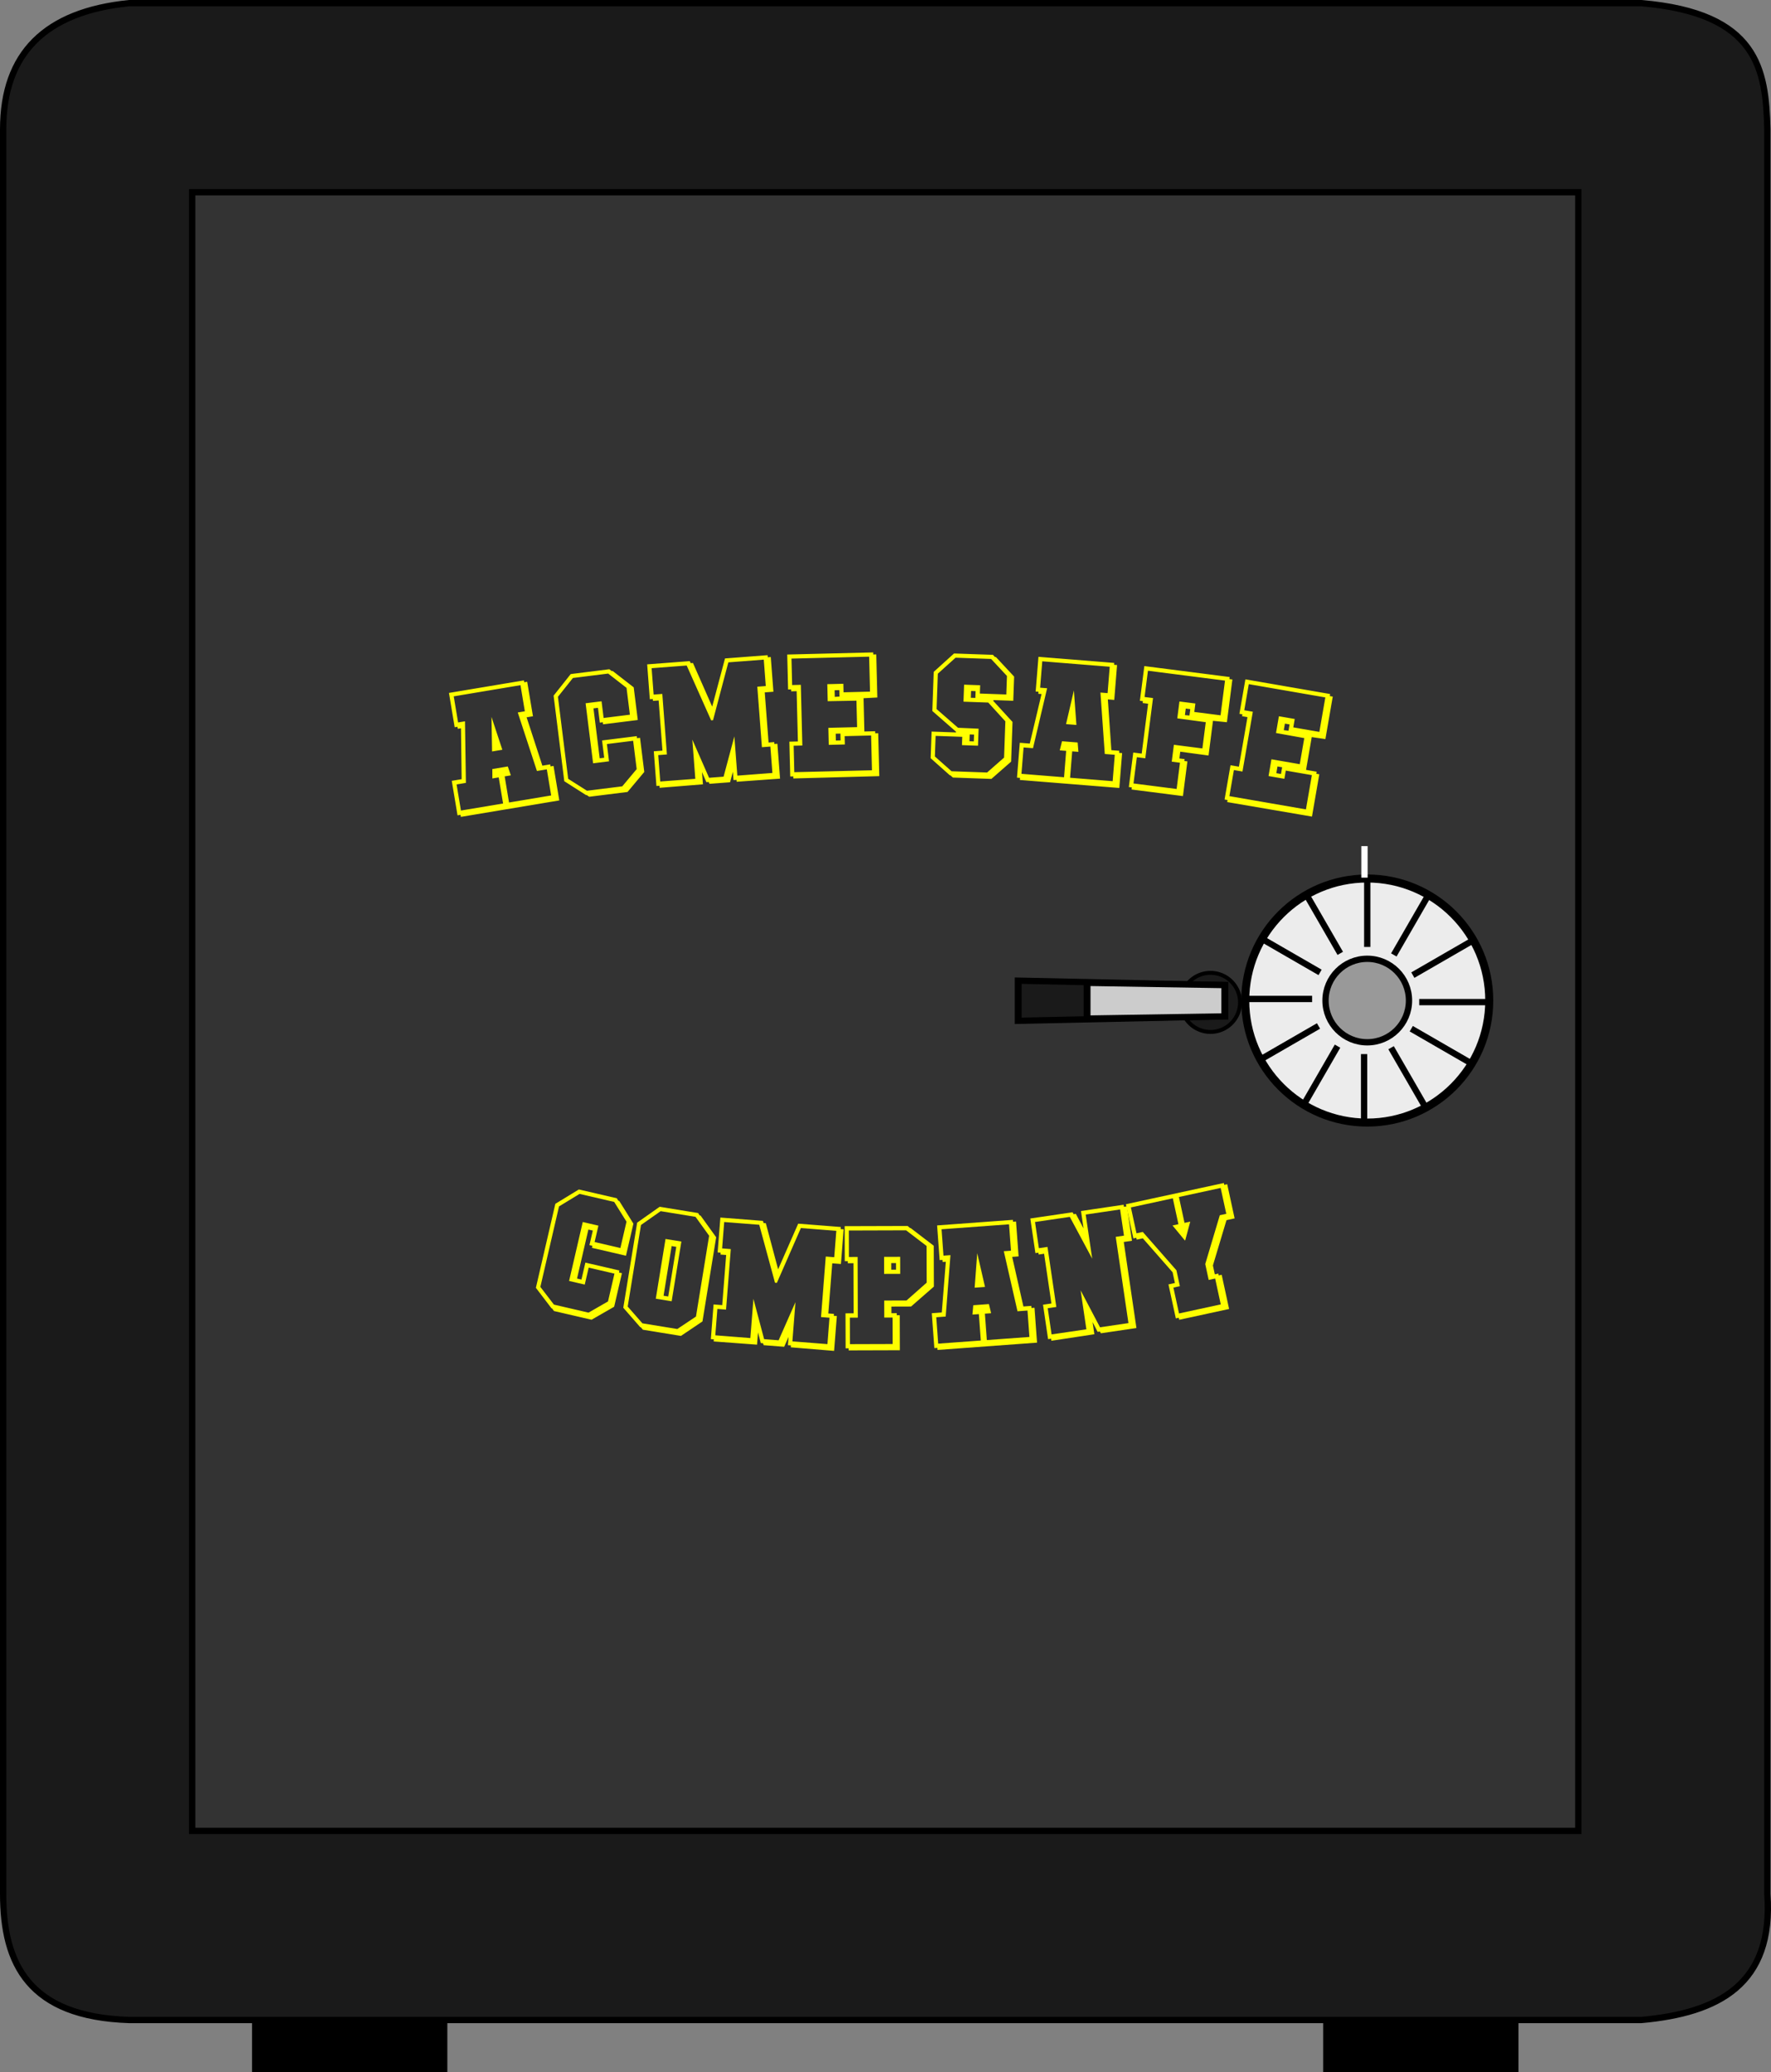
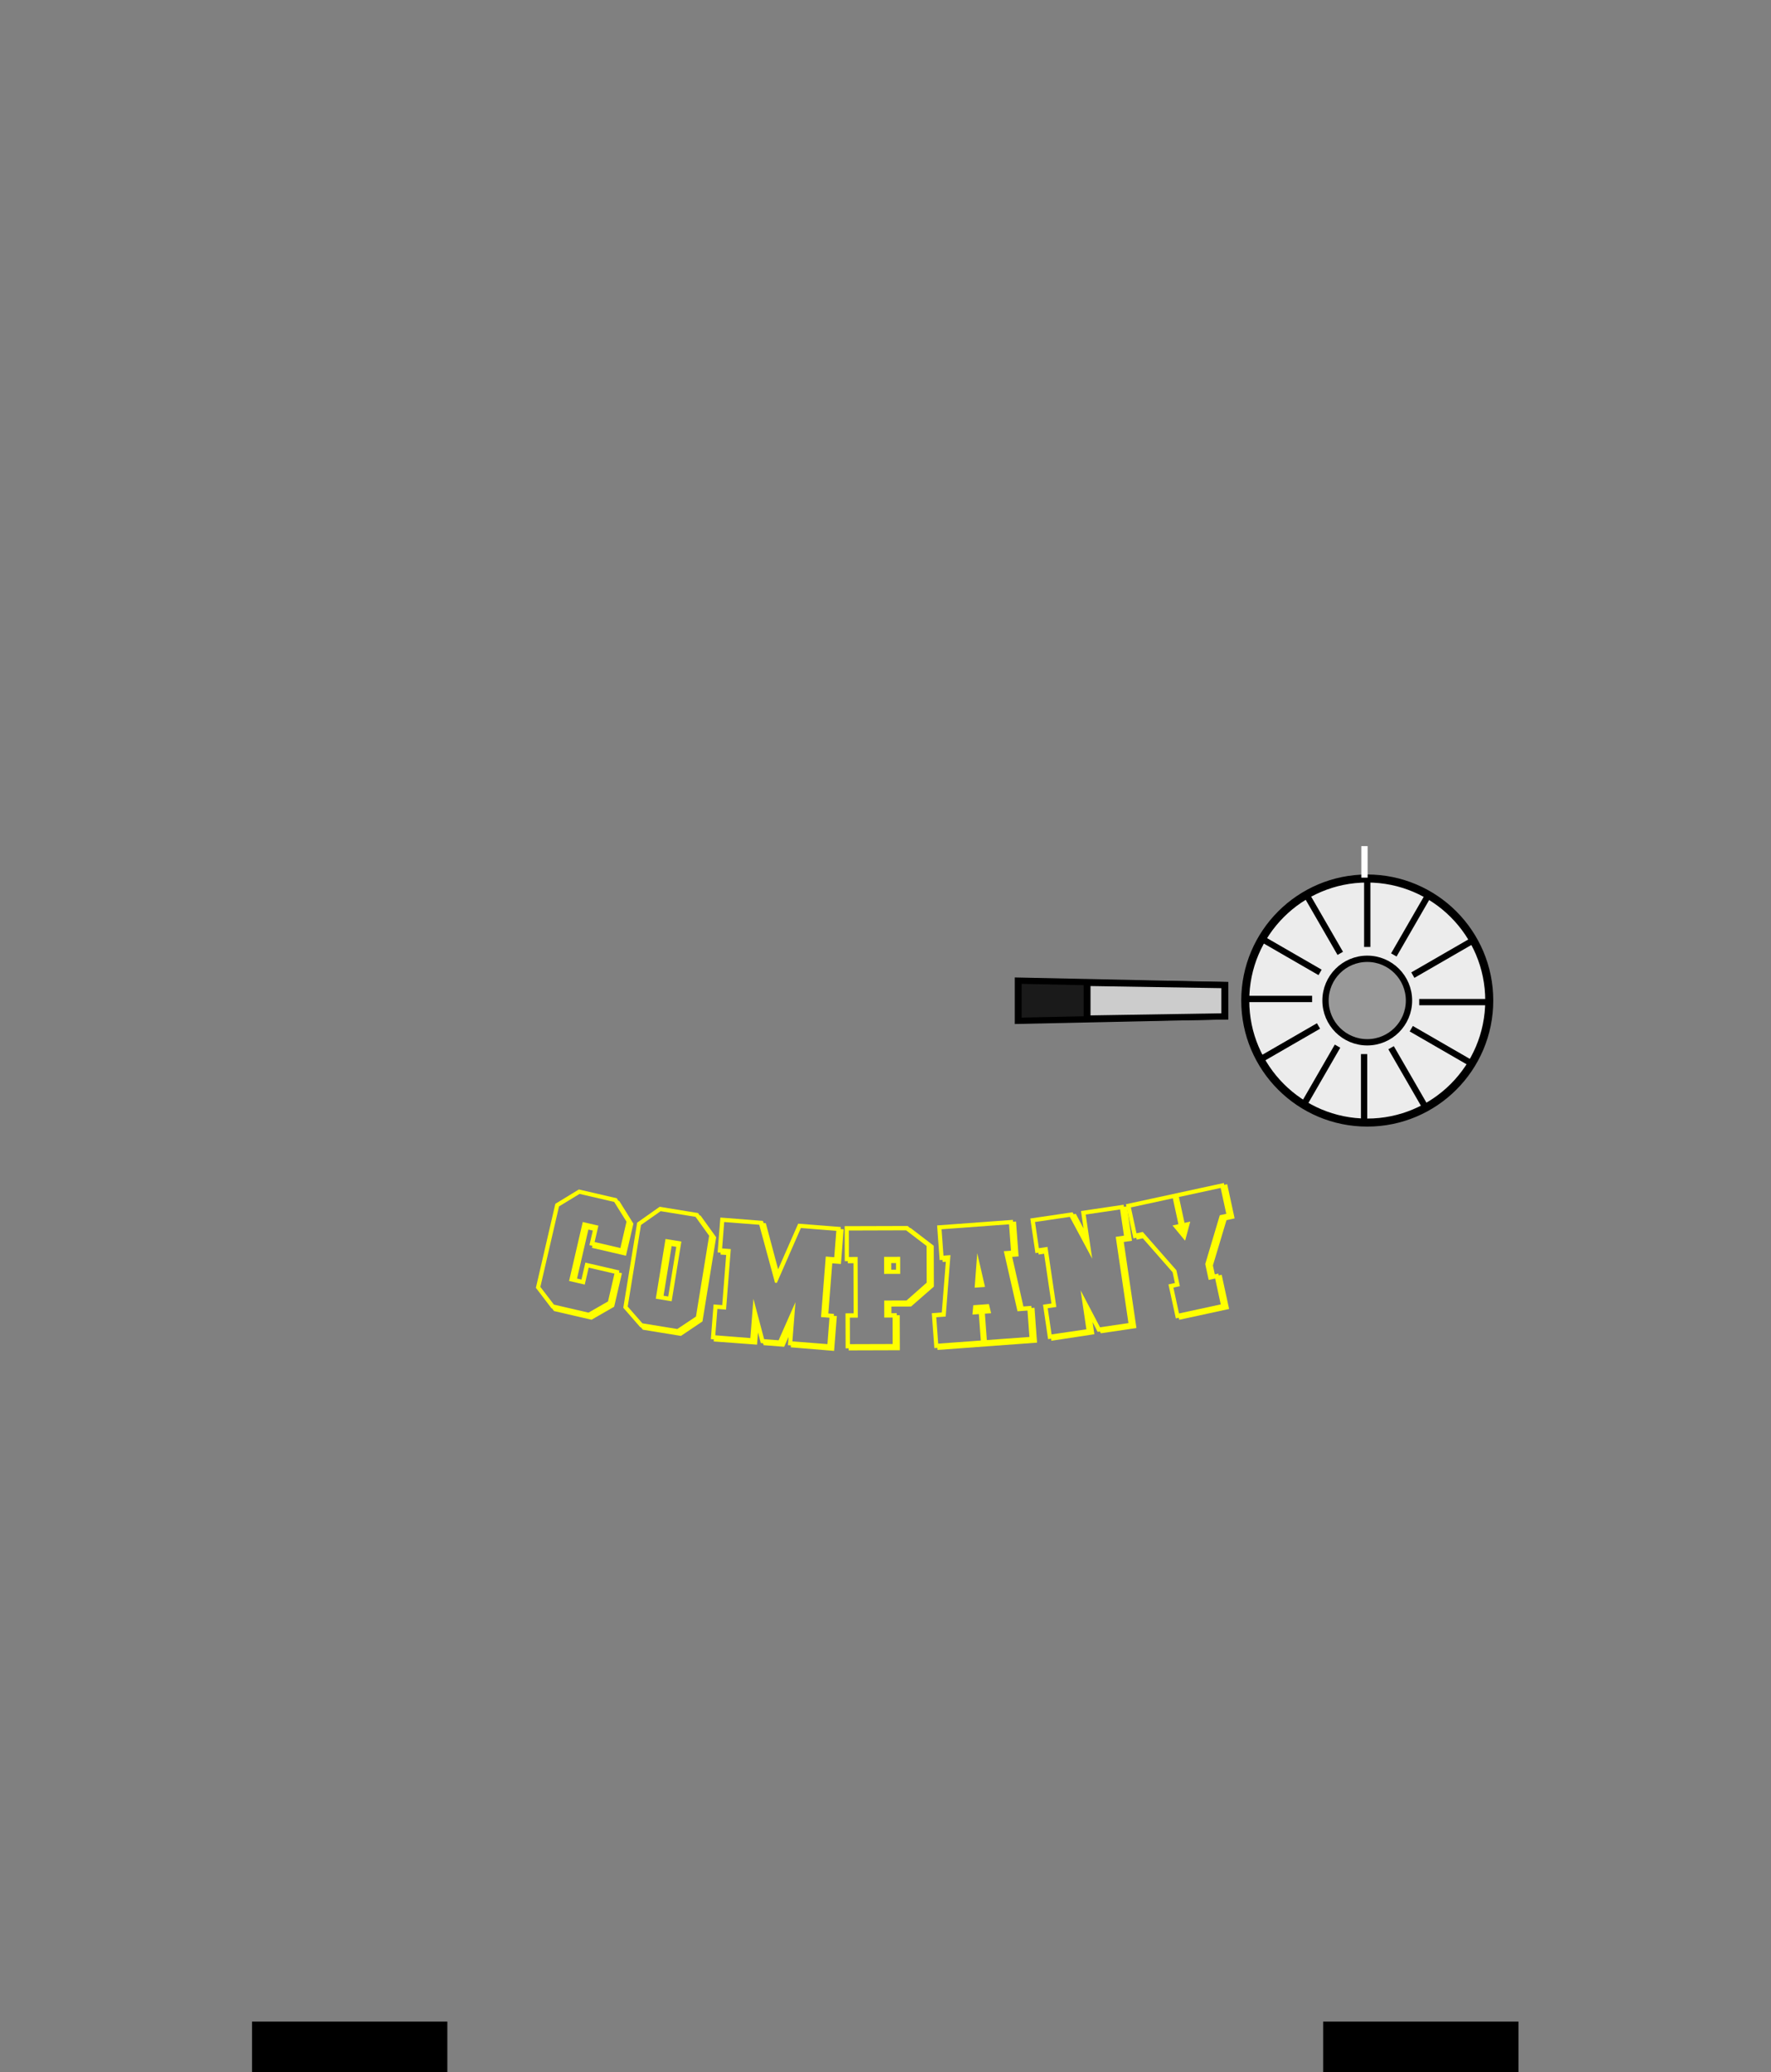
<svg xmlns="http://www.w3.org/2000/svg" width="281.08" height="328.75" viewBox="0 0 281.08 328.75">
  <rect x="0" y="0" width="281.08" height="328.75" fill="#808080" stroke="none" />
-   <path d="M.5 20.5c0-12 6.667-18.667 20-20h240c18.544 1.576 19.766 10.576 20 20v280c1.026 14.36-7.765 18.901-20 20h-240c-15.898-.513-20.015-8.879-20-20z" fill="#1a1a1a" fill-rule="evenodd" stroke="#000" />
-   <path d="M30.5 30.5v260h220v-260z" fill="#333" fill-rule="evenodd" stroke="#000" />
  <g transform="translate(-182.5 -342.112)" stroke="#000">
    <circle r="19.363" cy="500.862" cx="399.5" fill="#ececec" stroke-width="1.273" stroke-linecap="round" stroke-linejoin="bevel" />
    <path d="M399.5 492.362v-11M395.217 493.376l-5.5-9.526M392.014 496.396l-9.526-5.5M390.75 500.612h-11M391.764 504.896l-9.527 5.5M394.783 508.098l-5.5 9.527M399 509.362v11M403.283 508.348l5.5 9.527M406.486 505.329l9.526 5.5M407.75 501.112h11M406.736 496.829l9.527-5.5M403.717 493.626l5.5-9.526" fill="none" />
    <circle r="6.625" cy="500.862" cx="399.5" fill="#999" stroke-linecap="round" stroke-linejoin="bevel" />
  </g>
-   <path d="M196.809 159.043a4.688 4.688 0 01-4.688 4.687 4.688 4.688 0 01-4.687-4.687 4.688 4.688 0 014.687-4.688 4.688 4.688 0 014.688 4.688z" fill="#1a1a1a" stroke="#000" stroke-width=".625" stroke-linecap="round" stroke-linejoin="bevel" />
  <g fill-rule="evenodd" stroke="#000">
    <path d="M500 556.655l30 .707v5l-30 .707z" fill="#1a1a1a" transform="matrix(1.093 0 0 .993 -384.898 -397.164)" />
    <path d="M510 557.009v5.707l20-.354v-5z" fill="#ccc" transform="matrix(1.093 0 0 .993 -384.898 -397.164)" />
  </g>
  <path d="M216.56 134.25v5h0" fill="none" stroke="#fff" />
  <g style="line-height:125%;-inkscape-font-specification:'Mutant Academy DC BB';text-align:center" font-weight="400" font-size="30" font-family="Mutant Academy DC BB" letter-spacing="0" word-spacing="0" text-anchor="middle" fill="#ff0">
    <path d="M99.35 199.235l1.179-5.085-2.245-3.6-.146-.034-.247-.396-6.02-1.395-3.731 2.277-3.089 13.327 2.48 3.253.088.02.305.41 5.962 1.382 3.588-2.063 1.233-5.32-.468-.108.075-.321-5.407-1.253-.623 2.689-.701-.163 1.801-7.774.702.163-.535 2.309.467.108-.074.321 5.406 1.253zm-6.86-5.346l-2.167 9.352 2.484.575.623-2.688 4.092.948-1.023 4.413-3.091 1.778-5.494-1.273-2.152-2.809 2.96-12.771 3.262-1.985 5.495 1.273 1.953 3.132-.969 4.18-4.091-.949.603-2.6-2.485-.576zM104.083 206.055l2.517.41 1.543-9.475-2.517-.41-1.543 9.475zm2.514-8.345l.74.12-1.282 7.877-.74-.12 1.282-7.877zm4.588-4.845l-.148-.024-.243-.374-6.1-.993-3.57 2.518-2.2 13.502 2.69 3.083.089.014.332.389 6.04.983 3.415-2.3 2.174-13.355-2.479-3.443zm-.724 16.022l-2.967 1.979-5.537-.902-2.333-2.66 2.107-12.94 3.124-2.196 5.537.902 2.157 2.996-2.088 12.82zM133.465 200.55l.431-5.503-.478-.037.026-.329-6.76-.53-3.186 7.243-1.954-7.316-.359-.028-.093-.338-6.76-.53-.434 5.532.479.038-.024.299.898.07-.625 7.956-1.375-.108-.432 5.503.478.038-.026.329 6.882.51.152-1.945.44 1.69.358.028.096.309 3.26.255.695-1.57-.103 1.316.479.037-.024.3 6.877.57.434-5.534-.479-.037.024-.3-.897-.07.624-7.955 1.376.108zm-1.813 8.525l-.328 4.187-5.563-.436.488-6.221-2.672 6.05-2.302-.181-1.696-6.393-.488 6.221-5.563-.436.329-4.187 1.376.108.753-9.601-1.376-.108.329-4.187 5.563.436 2.498 9.194.3.024 3.811-8.699 5.623.441-.328 4.187-1.346-.105-.754 9.6 1.346.106zM140.323 202.12l2.55-.008-.008-2.7-2.55.008.008 2.7zm1.135-1.713l.75-.002.003 1.05-.75.002-.003-1.05zm3.073-5.56h-.09l-.391-.328-9.99.03.017 5.55h.48v.33l.9-.004.025 7.95-1.29.004.017 5.55h.48v.33l8.13-.025-.016-5.55h-.48l-.001-.33-.84.004-.003-1.05 3.12-.01 3.62-3.16-.02-6.48-3.668-2.81zm2.546 8.663l-3.201 2.83-3.54.01.008 2.7 1.32-.004.013 4.2-6.78.021-.013-4.2 1.26-.004v-.03l-.03-9.6-1.38.004-.012-4.2 9.09-.028 3.247 2.48.018 5.82z" />
    <path d="M154.689 204.31l1.645-.12-1.235-5.355-.41 5.475zm9.02 3.219l-.025-.33-1.256.093-1.78-7.87 1.016-.075-.406-5.536-.478.035-.022-.299-12.028.883.404 5.505.449-.033.024.33.508-.038-.643 8.048-1.585.117.406 5.535.478-.035.025.329 15.797-1.16-.406-5.534-.479.035zm-.325 4.596l-6.762.496-.307-4.189.987-.072-.347-1.449-2.483.183-.132 1.483 1.017-.074.308 4.188-6.762.496-.307-4.188 1.496-.11.759-9.742-1.107.081-.308-4.188 10.712-.786.307 4.189-1.137.083 2.173 9.527 1.586-.117.307 4.189zM178.38 191.475l-.047-.326-6.767.997.407 2.76-1.22-2.307-.356.053-.167-.31-6.707.99.809 5.49.475-.07.043.297.861-.127 1.163 7.895-1.335.196.805 5.461.475-.07.048.327 6.822-1.036-.285-1.929.805 1.55.356-.053.162.28 5.64-.832-2.012-13.652 1.305-.193-.804-5.46-.475.07zm.008 4.578l-1.306.192 2.016 13.683-4.511.664-3.076-5.854.91 6.174-5.521.813-.612-4.155 1.365-.201-1.404-9.527-1.365.201-.613-4.155 5.52-.814 3.556 6.633-1.033-7.004 5.461-.805.613 4.155z" />
-     <path d="M194.304 187.992l-.064-.293-15.539 3.369 1.176 5.424.47-.102.063.294.967-.21 4.73 5.39.368 1.7-1.026.223 1.17 5.395.469-.102.07.323 7.916-1.717-1.176-5.424-.47.102-.063-.293-.557.12-.305-1.407 2.156-7.19 1.29-.28-1.176-5.423-.47.101zm.32 4.597l-1.025.222-2.312 7.746.547 2.521 1.026-.222.89 4.104-6.626 1.437-.89-4.105 1.026-.222-.546-2.522-5.341-6.086-.997.216-.89-4.105 6.655-1.443.89 4.105-.938.203 1.956 2.37.06-.013.799-2.967-.91.197-.89-4.104 6.627-1.437.89 4.105z" />
+     <path d="M194.304 187.992l-.064-.293-15.539 3.369 1.176 5.424.47-.102.063.294.967-.21 4.73 5.39.368 1.7-1.026.223 1.17 5.395.469-.102.07.323 7.916-1.717-1.176-5.424-.47.102-.063-.293-.557.12-.305-1.407 2.156-7.19 1.29-.28-1.176-5.423-.47.101m.32 4.597l-1.025.222-2.312 7.746.547 2.521 1.026-.222.89 4.104-6.626 1.437-.89-4.105 1.026-.222-.546-2.522-5.341-6.086-.997.216-.89-4.105 6.655-1.443.89 4.105-.938.203 1.956 2.37.06-.013.799-2.967-.91.197-.89-4.104 6.627-1.437.89 4.105z" />
  </g>
  <path d="M40.5 321.25v7h30v-7zM240.5 321.25v7h-30v-7z" fill-rule="evenodd" stroke="#000" />
  <g style="line-height:125%;-inkscape-font-specification:'Mutant Academy DC BB';text-align:center" font-weight="400" font-size="30" font-family="Mutant Academy DC BB" letter-spacing="0" word-spacing="0" text-anchor="middle" fill="#ff0">
-     <path d="M78.1 119.23l1.627-.272-1.724-5.218.096 5.49zm9.277 2.372l-.054-.326-1.243.208-2.5-7.673 1.007-.168-.916-5.474-.473.08-.05-.296-11.894 1.989.91 5.444.444-.074.054.325.503-.084.103 8.074-1.568.262.915 5.474.474-.08.054.326 15.623-2.612-.915-5.474-.474.079zm.102 4.606l-6.688 1.119-.692-4.143.976-.163-.479-1.41-2.456.41.006 1.49 1.006-.169.693 4.143-6.687 1.118-.693-4.142 1.48-.248-.144-9.77-1.095.183-.692-4.142 10.593-1.772.692 4.143-1.124.188 3.043 9.285 1.568-.262.693 4.142zM101.225 114.237l-.647-5.18-3.35-2.604-.148.018-.368-.286-6.133.766-2.716 3.423 1.696 13.575 3.449 2.199.09-.011.427.279 6.073-.759 2.657-3.174-.677-5.418-.476.06-.041-.328-5.507.688.342 2.74-.715.089-.989-7.919.715-.09.293 2.352.477-.059.04.327 5.508-.688zm-8.283-2.653l1.19 9.526 2.53-.316-.342-2.74 4.168-.52.561 4.495-2.288 2.735-5.597.7-2.988-1.895-1.625-13.009 2.378-2.988 5.597-.699 2.913 2.266.532 4.257-4.168.521-.33-2.65-2.531.317zM122.751 109.751l-.42-5.504-.478.037-.025-.33-6.76.516-2.035 7.646-3.055-6.928-.36.028-.144-.32-6.76.515.421 5.534.479-.037.023.3.897-.07.606 7.958-1.376.105.42 5.504.478-.037.025.33 6.878-.555-.148-1.944.693 1.602.36-.028.142.29 3.26-.248.446-1.659.1 1.317.479-.037.022.3 6.883-.495-.422-5.534-.478.037-.023-.3-.898.069-.606-7.957 1.376-.105zm-.48 8.702l.319 4.188-5.564.424-.474-6.222-1.71 6.388-2.303.175-2.658-6.055.474 6.222-5.564.423-.319-4.187 1.376-.105-.731-9.602-1.376.104-.32-4.187 5.565-.424 3.882 8.7.299-.023 2.43-9.18 5.623-.43.32 4.189-1.347.102.732 9.602 1.346-.102zM139.245 110.67l-.17-6.839-.48.012-.007-.33-13.646.339.138 5.548.48-.012.006.3.87-.022.198 7.978-1.35.033.137 5.519.48-.012.008.33 13.645-.369-.169-6.808-.48.012-.008-.33-1.71.043-.13-5.279 2.188-.114zm-7.945-2.115l.067 2.7c2.22-.055 2.31-.028 4.56-.083l.104 4.198-4.559.113.067 2.7 2.55-.064-.034-1.32 4.2-.103.136 5.518-12.326.305-.104-4.198 1.38-.034-.24-9.628-1.379.035-.104-4.199 12.326-.306.138 5.549-4.199.104-.033-1.35-2.55.063zm1.19 2.012l-.025-1.05.75-.019.025 1.02-.75.049zm.895 5.83l.027 1.079-.75.018-.026-1.08.75-.018zM160.818 111.19l.136-3.838-2.892-3.104-.15-.005-.318-.342-6.176-.218-3.226 2.918-.22 6.206 3.757 3.285-.004.12-3.868-.137-.15 4.227 3.057 2.72.09.003.378.343 6.116.217 3.129-2.741.222-6.296-3.034-3.32.005-.15 3.148.112zm-7.804-2.558l-.096 2.698 3.928.14 2.716 2.977-.204 5.757-2.695 2.366-5.636-.2-2.65-2.345.116-3.268 4.228.15-.047 1.319 2.548.09.096-2.698-3.267-.146-3.407-2.972.198-5.607 2.822-2.541 5.636.199 2.517 2.7-.104 2.939-4.198-.149.047-1.319-2.548-.09zm1.824 1.025l-.038 1.08-.72-.026.039-1.08.72.026zm-.971 7.95l.038-1.079.69.025-.039 1.08-.69-.025zM169.195 114.891l1.645.132-.402-5.48-1.243 5.348zm8.421 4.56l.027-.329-1.256-.1-.556-8.051 1.016.081.446-5.532-.479-.038.024-.3-12.02-.967-.444 5.503.449.036-.027.329.509.04-1.866 7.856-1.585-.127-.445 5.532.478.038-.026.33 15.789 1.27.445-5.532-.479-.039zm-1.023 4.493l-6.758-.544.336-4.187.987.08-.121-1.485-2.482-.2-.357 1.446 1.016.082-.336 4.187-6.759-.544.337-4.187 1.495.12 2.24-9.51-1.106-.09.337-4.186 10.705.862-.337 4.186-1.136-.091.69 9.747 1.586.127-.337 4.187zM194.725 114.593l.87-6.785-.476-.061.042-.327-13.54-1.736-.705 5.504.476.061-.038.298.863.11-1.015 7.916-1.34-.172-.702 5.475.477.061-.042.328 8.153 1.045.706-5.505-.476-.06.038-.298-.833-.107.137-1.071 4.49.606.705-5.505 2.21.222zm-5.175-1.632l.172-1.339-2.53-.324-.343 2.678c2.202.282 2.288.323 4.52.61l-.535 4.165-4.523-.58-.343 2.679 1.31.167-.535 4.166-6.844-.877.534-4.166 1.34.172 1.224-9.552-1.339-.172.534-4.166 12.23 1.568-.706 5.505-4.166-.534zm-1.486.505l.134-1.041.714.091-.13 1.012-.718-.062zM210.357 117.265l1.168-6.74-.473-.081.056-.325-13.45-2.33-.947 5.468.473.082-.051.295.857.149-1.362 7.863-1.33-.23-.943 5.438.473.082-.056.325 13.454 2.301 1.163-6.71-.473-.082.056-.325-1.685-.292.902-5.202 2.168.314zm-7.38-3.623l-.46 2.66c2.187.38 2.27.425 4.487.809l-.717 4.138c-2.246-.39-2.276-.394-4.493-.778l-.46 2.66 2.512.435.225-1.3 4.138.717-.942 5.439-12.149-2.105.717-4.139 1.36.236 1.644-9.489-1.36-.235.717-4.139 12.15 2.105-.948 5.469-4.139-.717.23-1.33-2.512-.436zm.775 2.205l.18-1.035.738.128-.174 1.005-.744-.098zm-.26 5.892l-.184 1.064-.739-.128.184-1.064.74.128z" />
-   </g>
+     </g>
</svg>